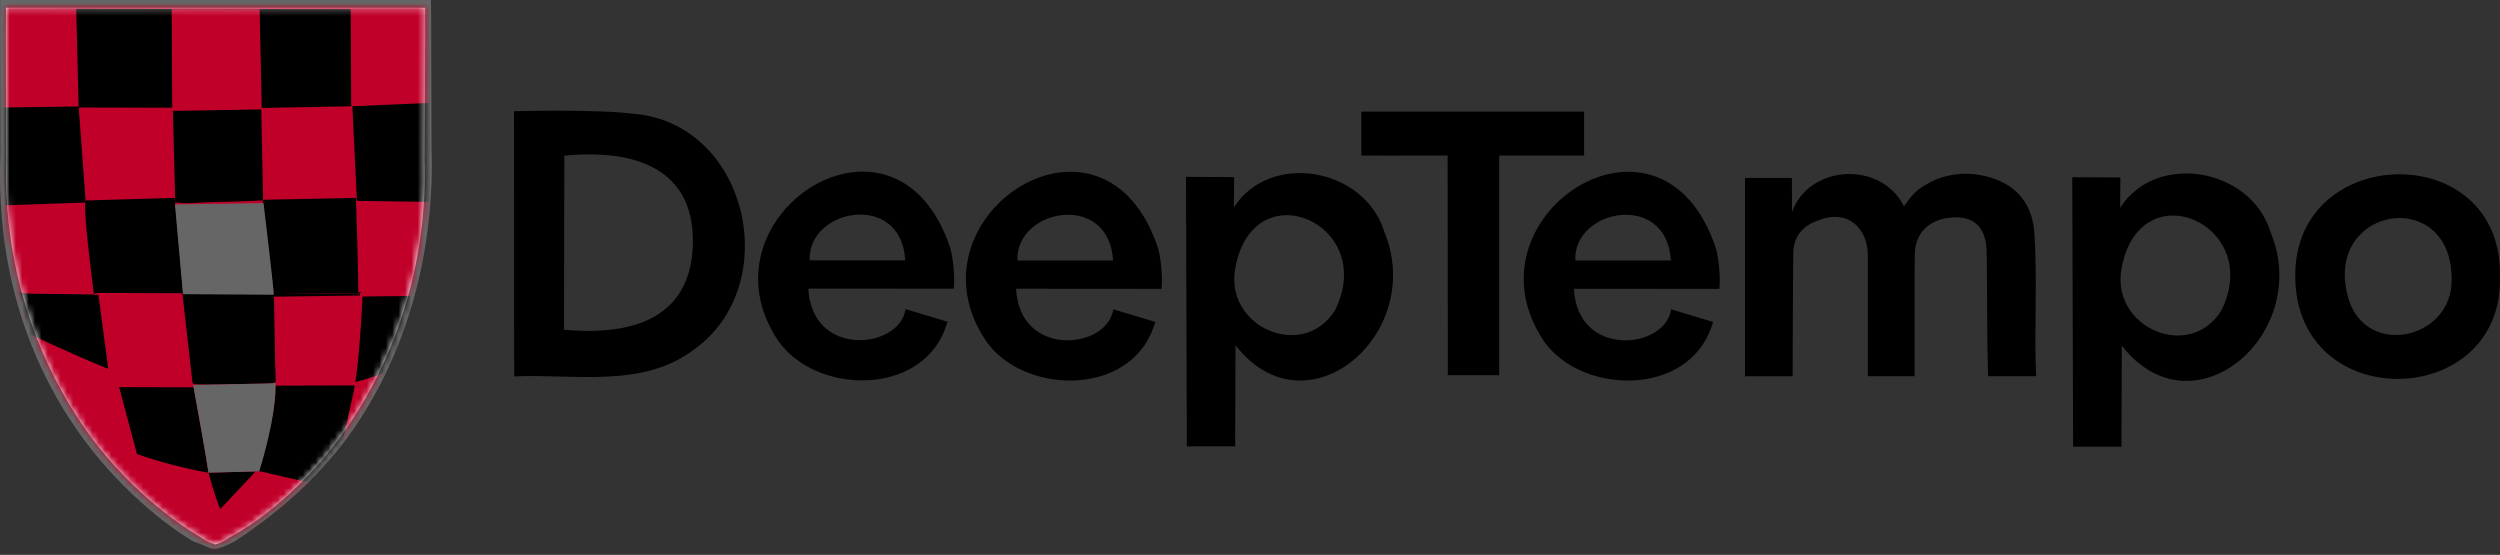
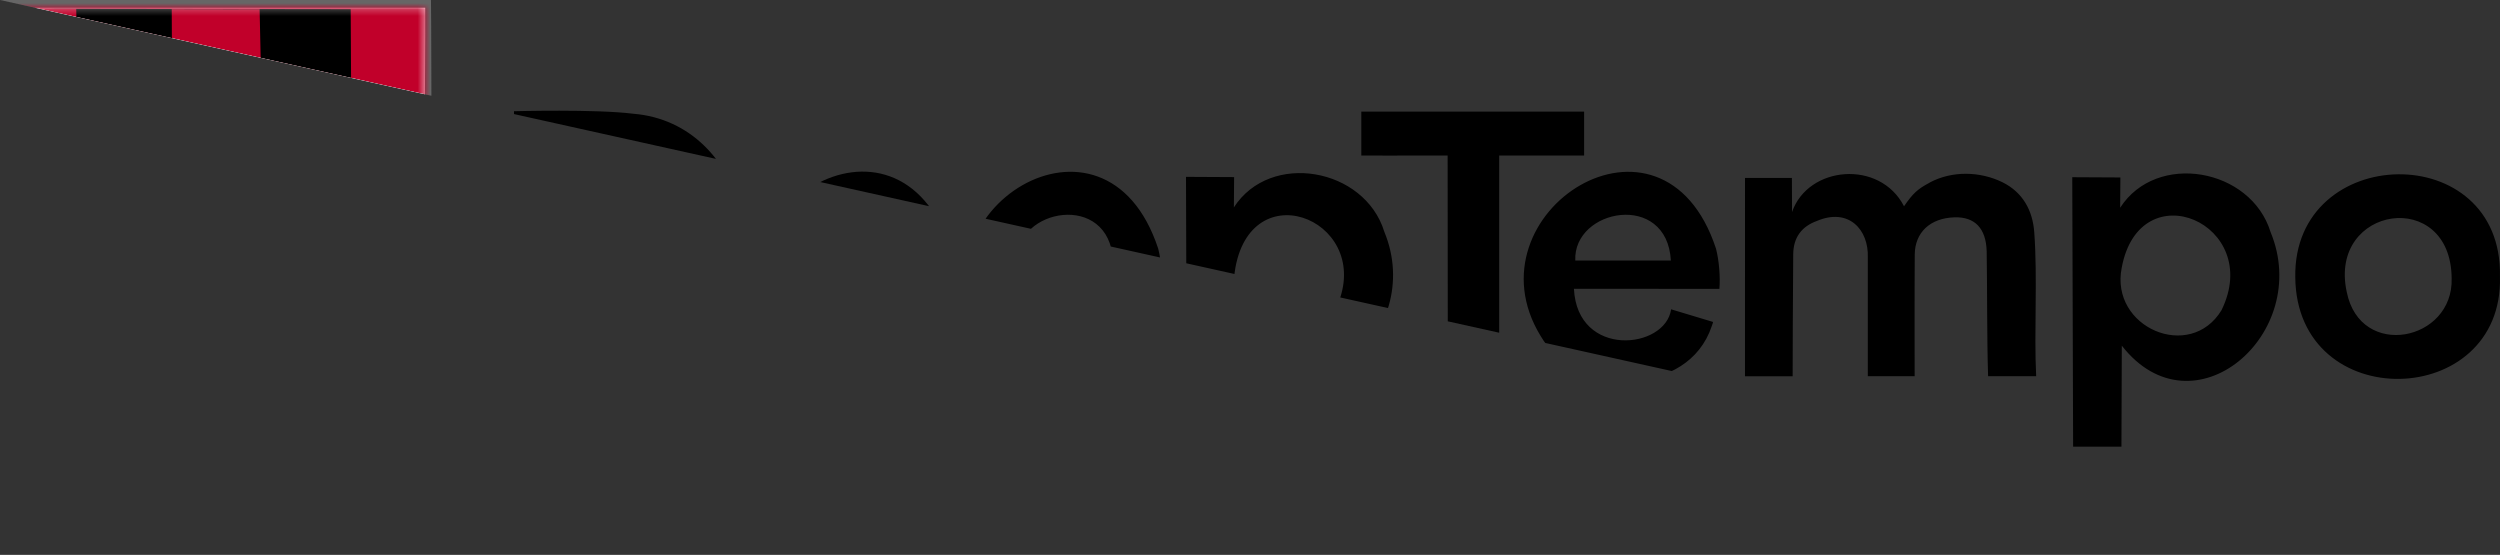
<svg xmlns="http://www.w3.org/2000/svg" width="392" height="87" fill="none">
  <rect width="100%" height="100%" fill="#333333" stroke="none" />
  <g clip-path="url(#a)">
    <path fill="#000" d="m80.62 59.015-.024-41.574s12.759-.354 18.716.395c17.984 1.458 23.747 26.905 9.432 37.022-7.994 6.063-18.857 3.75-28.124 4.157Zm7.82-7.308c8.766.786 19.084-.629 20.13-12.103 1.075-13.65-9.65-16.22-20.081-15.193l-.053 27.296h.004Zm214.132-23.082c3.501-1.873 7.886-1.78 11.425-.044 3.169 1.575 4.728 4.408 4.976 7.844.533 7.192-.049 15.528.299 22.566h-7.538c-.193-6.03-.125-13.831-.222-19.58-.097-3.658-1.9-5.423-5.023-5.334-3.856.108-6.228 2.389-6.256 5.83-.045 5.777-.016 19.084-.016 19.084h-7.344s-.013-12.989 0-18.61c.162-4.387-3.018-7.848-7.981-5.736-2.398.866-3.687 2.586-3.714 5.213-.062 5.818-.09 17.836-.09 19.137h-7.473V27.9h7.355l.022 5.35c2.5-7.256 13.764-8.283 17.56-.906 1.417-2.063 2.153-2.715 4.028-3.71l-.008-.009Zm-116.607-.894s4.963.04 7.545.04c0 1.354-.037 3.139-.037 4.75 5.691-8.851 20.498-6.224 23.586 3.812 6.612 15.986-12.169 32.098-23.327 17.812l-.057 15.837h-7.577l-.133-42.255v.004Zm7.751 14.206c-1.86 9.375 10.726 14.758 15.652 6.644 6.644-13.542-12.823-21.942-15.652-6.644Zm131.216-14.15s4.963.04 7.545.04c0 1.354-.036 3.14-.036 4.75 5.69-8.85 20.499-6.224 23.586 3.812 6.611 15.987-12.169 32.098-23.327 17.812l-.057 15.837h-7.577l-.134-42.255v.004Zm7.751 14.206c-1.858 9.376 10.727 14.758 15.653 6.644 6.644-13.537-12.823-21.942-15.653-6.644Zm59.31 1.37c.585 20.93-31.899 21.833-32.094.097-.335-21.104 32.555-21.877 32.094-.097Zm-7.574.274c-.109-14.29-19.382-11.394-16.453 2.131 2.129 10.701 16.763 7.736 16.453-2.13Zm-115.351-4.653c-8.356-25.419-39.27-5.617-27.517 13.666 5.145 8.932 21.92 9.96 26.454-.472.069-.169.66-1.676.603-1.696-.008 0-6.576-1.982-6.576-1.982-.893 6.297-14.705 7.715-15.239-3.22l22.809.017c.161-1.861-.052-4.476-.534-6.313Zm-22.062 1.869c-.363-8.138 14.392-10.902 14.986 0h-14.986Zm-65.403-1.873c-8.356-25.419-39.27-5.617-27.517 13.666 5.145 8.932 21.921 9.96 26.454-.472.069-.169.66-1.676.603-1.696-.008 0-6.576-1.982-6.576-1.982-.892 6.297-14.705 7.715-15.239-3.22l22.809.017c.162-1.861-.052-4.476-.534-6.313Zm-22.062 1.873c-.363-8.138 14.393-10.902 14.986 0h-14.986Z" />
    <path fill="#000" d="M149.022 38.952c-8.358-25.419-39.27-5.617-27.518 13.666 5.145 8.932 21.921 9.96 26.455-.472.068-.169.659-1.676.602-1.696-.007 0-6.575-1.982-6.575-1.982-.893 6.297-14.707 7.715-15.24-3.22l22.809.017c.162-1.865-.053-4.476-.533-6.313Zm-22.066 1.869c-.364-8.139 14.391-10.902 14.985 0h-14.985Zm89.803-16.426c4.018-.016 10.23-.008 10.23-.008l.028 34.447h8.058V24.383h13.313v-6.881h-34.935v6.889h3.306v.004Z" />
    <path fill="#666" d="M67.584 0H.023c-.053 1.209.048 23.96.04 24.145-.291 7.832-.073 25.64 11.764 42.916 6.434 9.396 14.436 15.463 18.477 17.836 2.021.693 2.591 1.076 2.967 1.152h.663c.376-.076 1.216-.31 2.833-1.144 3.637-2.377 12.306-8.356 18.74-17.751C67.34 49.878 67.955 31.003 67.664 23.166c-.008-.185-.036-21.957-.088-23.166h.008Z" />
    <path fill="#fff" d="M66.67 1.209H.934c-.052.805.049 23.907.04 24.088-.282 7.595.655 24.903 12.173 41.651 6.26 9.106 14.331 15.016 18.373 17.317.808.668 1.96 1.043 2.328 1.116h-.139c.364-.073 1.447-.448 2.255-1.112 4.446-2.305 12.173-8.103 18.433-17.208 11.518-16.744 12.46-34.169 12.177-41.764-.008-.18.145-23.283.097-24.088Z" />
    <mask id="b" width="67" height="85" x="0" y="1" maskUnits="userSpaceOnUse" style="mask-type:luminance">
      <path fill="#fff" d="M66.67 1.209H.934c-.052.805.049 23.907.04 24.088-.282 7.595.655 24.903 12.173 41.651 6.26 9.106 14.331 15.016 18.373 17.317.808.668 1.96 1.043 2.328 1.116h-.139c.364-.073 1.447-.448 2.255-1.112 4.446-2.305 12.173-8.103 18.433-17.208 11.518-16.744 12.46-34.169 12.177-41.764-.008-.18.145-23.283.097-24.088Z" />
    </mask>
    <g mask="url(#b)">
      <path fill="#C1002A" d="M70.72-2.015H-3.238v95.486H70.72V-2.015Z" />
      <path fill="#000" d="m12.337 16.861 14.67.032-.08-15.459 13.78.024.336 15.471 14.028-.265-.081-15.222c-15.697-.02-33.827-.048-49.976-.072 2.546.004 5.205-.016 6.935-.012l.38 15.507.008-.004Z" />
      <path fill="#000" d="M13.424 31.425h-.004l-1.087-14.737-12.282.177c.145 5.197.404 10.423.865 15.33l12.516-.443a6.91 6.91 0 0 0-.008-.326ZM32.69 74.116c-.348-2.47-1.852-10.701-2.336-13.384-1.221 0-11.539-.032-11.676-.032l2.796 10.483s4.797 1.789 11.223 2.94c.037.142 1.023 3.84 1.847 5.698l5.541-5.89-7.388.189-.008-.004Zm-2.393-13.694c-.004-.028-.008-.045-.008-.053h-.004s0 .02.012.06h-.106.11v-.007h-.004Zm25.268.012-12.359.036c-.04 5.423-2.562 13.259-2.562 13.259h-.51l.43.193.088-.048 9.61 2.2c.99-1.031 1.726-1.81 2.571-2.8l2.607-11.805.198-1.031h-.069l-.004-.004Zm-38.588-2.595L15.44 46.248h-.683l-.008-.08c-.137 0-6.584-.073-9.865-.114-1.087-.012-1.823-.27-1.871-.27v-.257c.477 2.417 1.07 5.475 1.782 8.073.125.07.25.262.376.331-.158-.528-.291-.971-.392-1.462 3.932 1.784 8.115 3.734 12.193 5.37h.004Zm24.349-25.987c-.097 0-3.39.049-6.766.097l6.766-.097Zm-11.938.17c-.917.012-1.507.024-1.911.024l1.911-.024Zm26.335 27.88s4.7-1.209 7.282-2.534c1.568-3.51 2.627-7.132 3.33-10.983l-9.493.113s-.34 8.166-1.12 13.404Zm.244-28.404s9.671.141 11.34.161h.178v-.04c0-4.726.081-9.847 0-15.491l-12.237.532.72 14.834v.004Zm-28.745.459h.037v-.117h-.195l.009.117h.15Z" />
-       <path fill="#000" d="m14.763 46.07.683-.14h.008l13.142.052 1.589 14.049h.113-.012.004v.161c.028 0 .246.077.606.072.226-.004.51.033.837.025.064 0 .133.02.202.016.48-.008 1.046-.008 1.665-.02h.267c.181 0 .363-.004.55-.008h.282c.19 0 .38-.008.574-.013.194 0 .388-.008.586-.012l.594-.012c.299-.004.594-.012.893-.016.295-.004.59-.012.881-.016.097 0 .194 0 .291-.004.287-.004.57-.012.845-.016.093 0 .182 0 .27-.004.178 0 .356-.008.526-.008.428-.008.828-.016 1.192-.02.146 0 .283-.004.413-.008.197 0 .375-.009.537-.009.109 0 .206 0 .299-.004.352-.007.566-.29.602-.29l-.258-13.907h-.077.093l13.397.124-.178.218v-.342h.401c-.004-.403-.4.036-.4-.133 0-3.844-.36-14.48-.368-14.537l.19-.237c-.157 0-14.42.29-14.67.294 0 .048 0 .108.004.108h-.11v.444c0 2.663 1.508 11.643 1.666 14.06h.024l-14.23-.257-1.244-14.247h.04v.625a18.7 18.7 0 0 0-.214-.625h-.19l-.008.166.121.149.291.1v-.415h-.065v-.402h-.008l-13.983.402s-.093.54-.093.585c0 3.312.994 10.753 1.374 14.069 0 .024.057-.029.057-.008v-.008Zm41.246-13.303c0-.052-.008-.109-.008-.157 0 .04 0 .08.008.121v.04-.004Z" />
      <path fill="#000" d="M56 32.606c0 .052.008.109.008.157v-.04c0-.04 0-.08-.008-.121v.004Zm.518 13.324-.347.334v.032l.21.093.072-.294-13.498-.165h-.117v.592c.404-.008 13.422-.181 13.47-.181 0-.02-.133-.053-.133-.073v-.334h.347l-.004-.004ZM41.246 30.938c-.048-1.898-.121-6.358-.194-9.694-.052-2.296-.077-4.06-.08-4.089l-13.859.23.364 14.476v-.436.532c0 .037-.214-.532-.214-.532h.02c.028 0 .08.31.154.31.307 0 .994.146 1.911.13 1.394-.02 3.314-.182 5.21-.21 3.374-.048 6.668-.234 6.765-.234 0 0-.11.411-.11.359v-.012c0-.133.037-.431.03-.838l.003.008ZM30.297 60.365s-.008-.016-.012-.032c.029 0 .247.008.606 0-.363.008-.581.02-.606.02v-.016c0 .008.004.032.008.032l.004-.004Zm4.398-.089c.19 0 .38-.008.574-.012-.194 0-.388.008-.574.012Zm.575-.012c.194 0 .387-.008.585-.012-.197 0-.391.008-.585.012Zm-1.409.024c.182 0 .364-.007.55-.011-.186 0-.372.008-.55.011Zm-1.931.041c.48-.008 1.046-.02 1.665-.032-.615.012-1.18.024-1.665.032Zm4.52-.089c.298-.004.593-.012.892-.016-.295.004-.594.012-.893.016Zm5.85-.108c.11 0 .209 0 .302-.005-.09 0-.191 0-.301.005Zm-.954.02c.145 0 .283-.004.412-.009-.13 0-.267.005-.412.009Z" />
      <path fill="#000" d="M42.834 45.93v.56l.323 13.52c0 .045.049.02.049.02s-.372-12.888-.372-13.557v-.543Z" />
      <path fill="#666" d="m29.347 32.022-1.912.028 1.257 14.077 14.238.089c-.153-2.365-1.293-11.7-1.604-14.364l-6.766.097-5.209.077-.004-.004ZM43.198 60.03c-.033 0-.247.049-.603.053-.089 0-.19.024-.299.028-.161 0-.343.016-.537.02-.13 0-.267.013-.412.013l-1.193.024c-.17 0-.347.008-.525.012-.089 0-.182 0-.27.004-.276.004-.559.012-.846.016-.097 0-.194 0-.29.004-.291.004-.587.012-.882.016-.295.004-.594.012-.893.016-.198 0-.396.008-.594.012l-.586.012c-.194 0-.388.008-.574.012-.093 0-.19 0-.283.005-.186 0-.371.008-.55.011-.088 0-.177 0-.266.005-.614.012-1.18.024-1.665.032h-.202c-.327.008-.61.012-.837.016l-.606.012c0 .02.008.04.012.06v.008l.057.303c.489 2.687 1.988 10.918 2.336 13.384l7.388-.19h.052l.51-.016s2.521-7.8 2.562-13.219v-.663l-.004.012Z" />
    </g>
  </g>
  <defs>
    <clipPath id="a">
-       <path fill="#fff" d="M0 0h392v87H0z" />
+       <path fill="#fff" d="M0 0h392v87z" />
    </clipPath>
  </defs>
</svg>